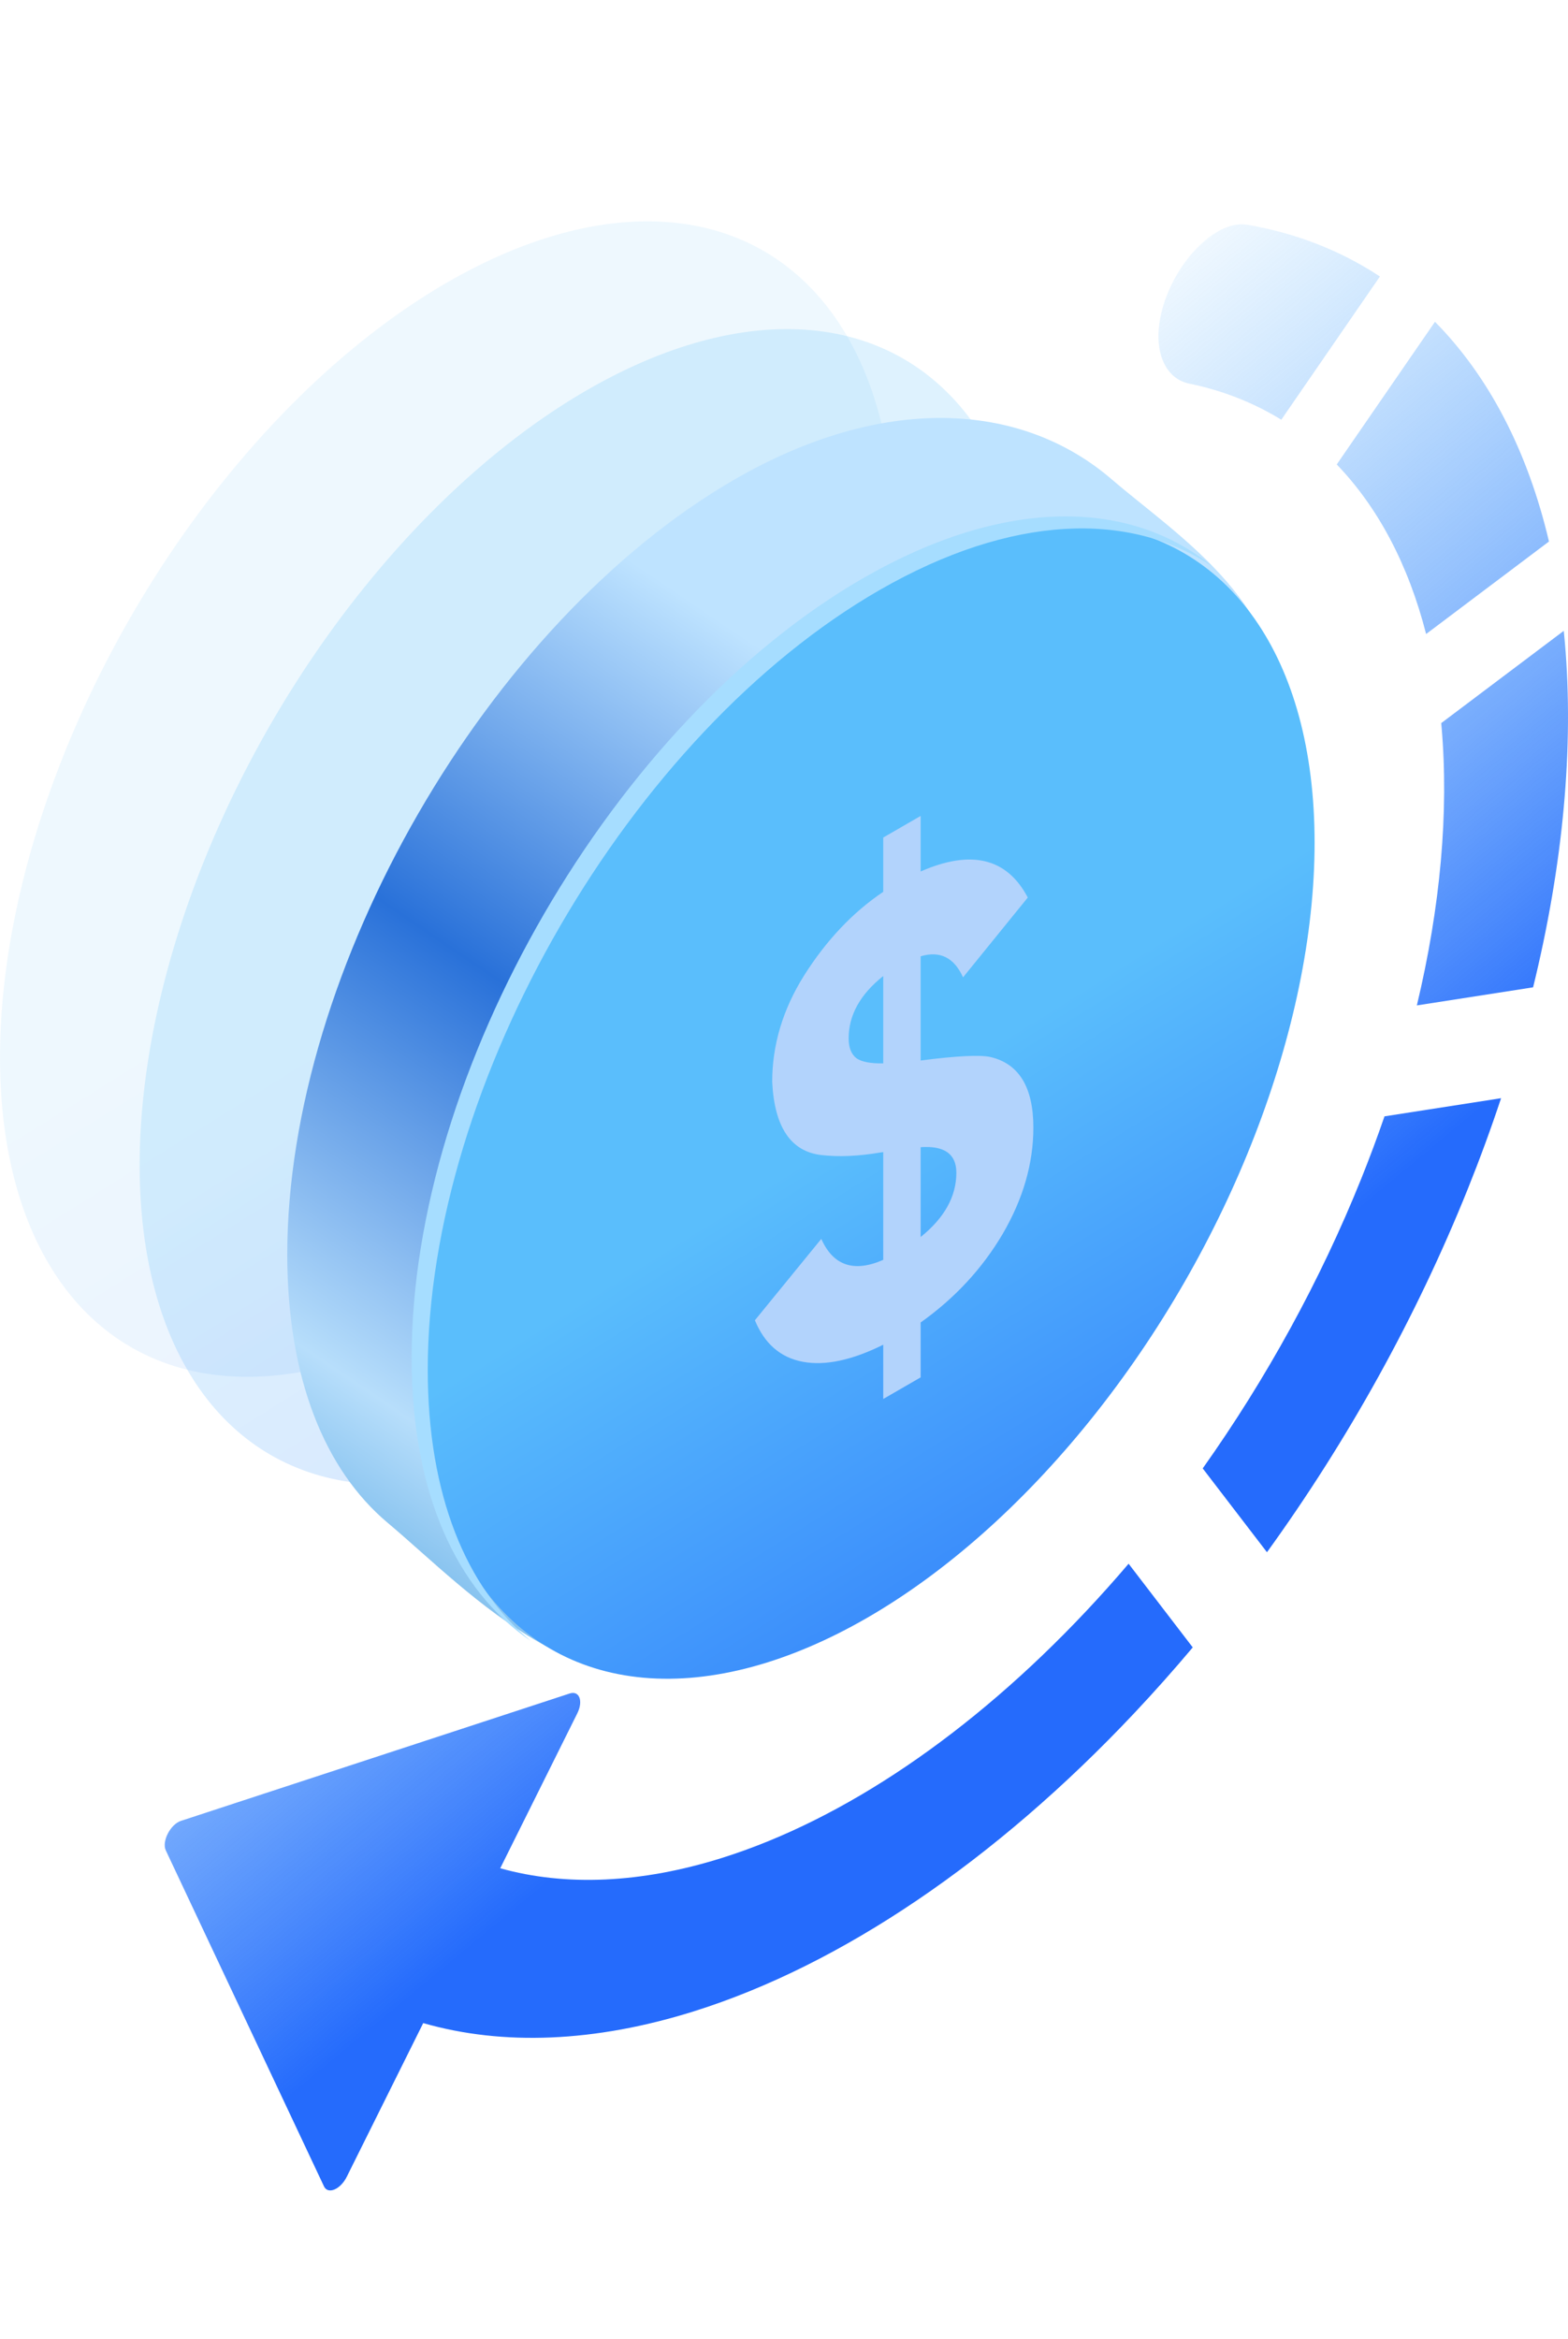
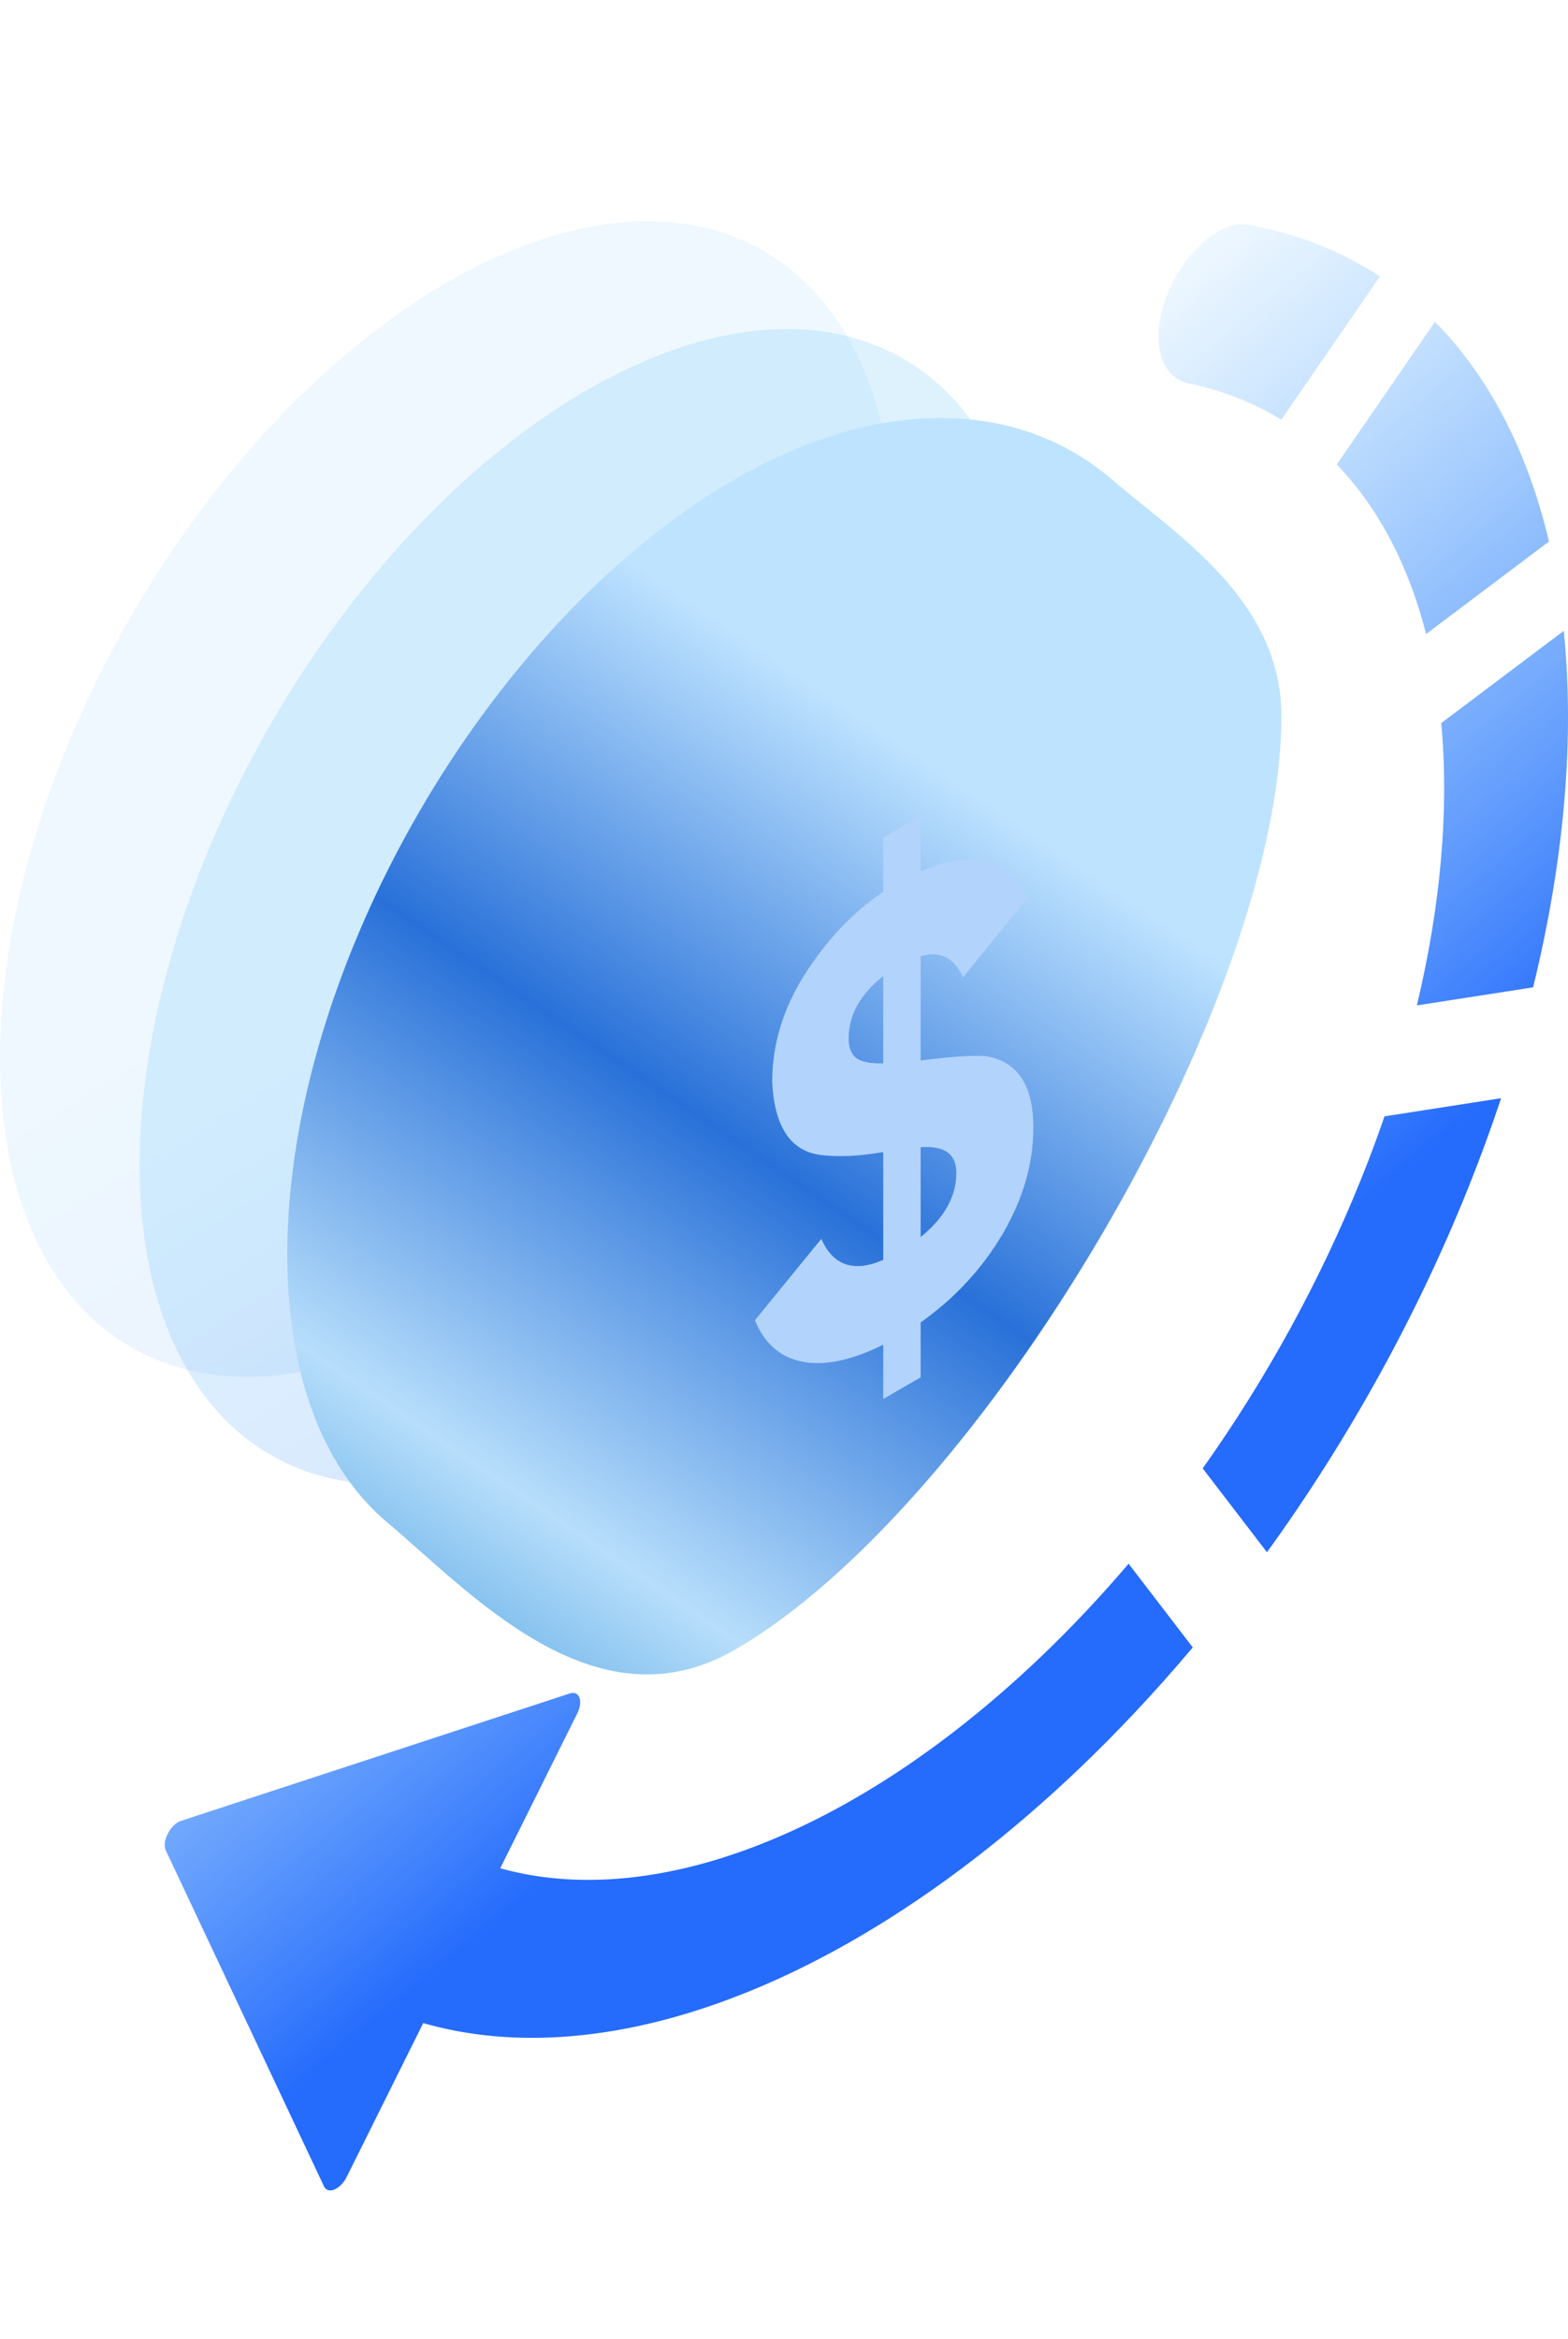
<svg xmlns="http://www.w3.org/2000/svg" width="393" height="586" viewBox="0 0 393 586" fill="none">
  <circle r="129.473" transform="matrix(0.866 -0.5 2.20305e-08 1 112.127 200.21)" fill="url(#paint0_linear_4865_136)" fill-opacity="0.1" />
  <circle r="129.473" transform="matrix(0.866 -0.5 2.20305e-08 1 147.127 227.212)" fill="url(#paint1_linear_4865_136)" fill-opacity="0.2" />
  <path d="M321.17 179.386C321.17 250.892 246.053 377.633 184.127 413.386C149.047 433.64 117.73 398.802 97.17 381.546C81.435 368.34 72 345.332 72 314.333C72 242.827 122.201 155.876 184.127 120.123C220.814 98.942 255.562 100.245 278.67 120.123C294.67 133.886 321.17 150.243 321.17 179.386Z" fill="url(#paint2_linear_4865_136)" />
-   <circle r="129.473" transform="matrix(0.866 -0.5 2.20305e-08 1 217.363 275.861)" fill="url(#paint3_linear_4865_136)" />
  <g filter="url(#filter0_f_4865_136)">
-     <path fill-rule="evenodd" clip-rule="evenodd" d="M303.962 142C283.254 127.985 253.529 128.826 220.505 147.811C157.935 183.779 107.211 271.254 107.211 343.191C107.211 374.614 116.89 397.874 133.006 411.11C114.48 398.571 103.17 374.141 103.17 340.173C103.17 268.236 153.893 180.761 216.463 144.793C251.702 124.536 283.183 124.935 303.962 142Z" fill="#A6DDFF" />
-   </g>
+     </g>
  <path d="M259 282.53C259 291.491 256.436 300.37 251.307 309.166C246.179 317.858 239.325 325.254 230.746 331.353L230.746 345.107L221.375 350.517L221.375 336.919C213.542 340.816 206.829 342.244 201.234 341.202C195.639 340.16 191.629 336.692 189.205 330.797L205.85 310.403C208.833 317.12 214.009 318.874 221.375 315.663L221.375 288.623L221.235 288.704L220.955 288.709C215.267 289.7 210.185 289.925 205.71 289.383C198.157 288.43 194.101 282.331 193.541 271.088C193.541 261.815 196.199 252.934 201.514 244.447C207.108 235.59 213.729 228.59 221.375 223.446L221.375 209.848L230.746 204.437L230.746 218.348C243.428 212.798 252.379 214.975 257.601 224.881L241.376 244.877C239.138 239.917 235.595 238.16 230.746 239.605L230.746 265.707C239.791 264.548 245.619 264.258 248.23 264.834C255.41 266.524 259 272.423 259 282.53ZM212.703 260.181C212.703 262.474 213.356 264.129 214.661 265.146C215.967 266.06 218.205 266.487 221.375 266.428L221.375 244.546C215.594 249.134 212.703 254.346 212.703 260.181ZM230.746 287.432L230.746 309.94C236.714 305.139 239.698 299.77 239.698 293.83C239.698 289.141 236.714 287.009 230.746 287.432Z" fill="#B2D3FC" />
  <path d="M321.14 105.163C314.11 100.844 306.37 97.823 298.058 96.113C291.288 94.721 288.34 86.298 291.832 75.74C295.583 64.395 305.25 55.045 312.624 56.312C324.752 58.395 335.924 62.724 345.858 69.274L321.14 105.163Z" fill="url(#paint4_linear_4865_136)" />
  <path d="M361.224 181.178C361.252 181.472 361.278 181.767 361.304 182.062C363.17 203.454 361.022 227.223 355.119 251.908L384.253 247.375C391.753 216.805 394.517 187.352 392.209 160.902C392.126 159.949 392.036 159 391.94 158.057L361.224 181.178Z" fill="url(#paint5_linear_4865_136)" />
  <path d="M341.186 295.309C343.28 290.1 345.22 284.894 347.006 279.704L376.227 275.158C373.713 282.732 370.923 290.34 367.862 297.954C355.011 329.919 337.83 360.884 317.55 388.916L301.446 367.913C317.407 345.431 330.957 320.753 341.186 295.309Z" fill="url(#paint6_linear_4865_136)" />
  <path d="M282.87 391.794C279.392 395.876 275.832 399.851 272.199 403.71C243.388 434.307 211.419 455.954 180.909 465.523C160.676 471.869 141.78 472.685 125.379 468.098L144.693 429.286C146.231 426.194 145.207 423.512 142.79 424.304L45.354 456.223C42.704 457.091 40.499 461.375 41.552 463.61L81.206 547.804C82.193 549.899 85.331 548.577 86.912 545.399L106.075 506.89C126.066 512.636 149.154 511.708 173.894 503.948C210.817 492.367 249.507 466.17 284.374 429.142C289.35 423.857 294.212 418.39 298.947 412.761L282.87 391.794Z" fill="url(#paint7_linear_4865_136)" />
  <path d="M357.438 158.857L388.232 135.677C382.899 113.042 373.198 94.332 359.659 80.624L335.036 116.373C345.427 127.152 353.014 141.559 357.438 158.857Z" fill="url(#paint8_linear_4865_136)" />
  <defs>
    <filter id="filter0_f_4865_136" x="101.17" y="127.386" width="204.791" height="285.724" filterUnits="userSpaceOnUse" color-interpolation-filters="sRGB">
      <feFlood flood-opacity="0" result="BackgroundImageFix" />
      <feBlend mode="normal" in="SourceGraphic" in2="BackgroundImageFix" result="shape" />
      <feGaussianBlur stdDeviation="1" result="effect1_foregroundBlur_4865_136" />
    </filter>
    <linearGradient id="paint0_linear_4865_136" x1="129.473" y1="3.04222e-06" x2="140.648" y2="279.354" gradientUnits="userSpaceOnUse">
      <stop stop-color="#5ABEFC" />
      <stop offset="0.785" stop-color="#2469FB" />
      <stop offset="1" stop-color="#5F91E1" />
    </linearGradient>
    <linearGradient id="paint1_linear_4865_136" x1="129.473" y1="3.04222e-06" x2="140.648" y2="279.354" gradientUnits="userSpaceOnUse">
      <stop stop-color="#5ABEFC" />
      <stop offset="0.785" stop-color="#2469FB" />
      <stop offset="1" stop-color="#5F91E1" />
    </linearGradient>
    <linearGradient id="paint2_linear_4865_136" x1="335.17" y1="260.386" x2="173.173" y2="499.415" gradientUnits="userSpaceOnUse">
      <stop stop-color="#BEE3FF" />
      <stop offset="0.366" stop-color="#2971D9" />
      <stop offset="0.725" stop-color="#B7DEFB" />
      <stop offset="1" stop-color="#3191D9" />
    </linearGradient>
    <linearGradient id="paint3_linear_4865_136" x1="129.473" y1="3.04222e-06" x2="140.648" y2="279.354" gradientUnits="userSpaceOnUse">
      <stop stop-color="#5ABEFC" />
      <stop offset="0.785" stop-color="#2469FB" />
      <stop offset="1" stop-color="#5F91E1" />
    </linearGradient>
    <linearGradient id="paint4_linear_4865_136" x1="217.142" y1="102.018" x2="366.334" y2="281.864" gradientUnits="userSpaceOnUse">
      <stop stop-color="#55B6FC" stop-opacity="0" />
      <stop offset="1" stop-color="#256BFC" />
    </linearGradient>
    <linearGradient id="paint5_linear_4865_136" x1="217.142" y1="102.018" x2="366.334" y2="281.864" gradientUnits="userSpaceOnUse">
      <stop stop-color="#55B6FC" stop-opacity="0" />
      <stop offset="1" stop-color="#256BFC" />
    </linearGradient>
    <linearGradient id="paint6_linear_4865_136" x1="217.142" y1="102.018" x2="366.334" y2="281.864" gradientUnits="userSpaceOnUse">
      <stop stop-color="#55B6FC" stop-opacity="0" />
      <stop offset="1" stop-color="#256BFC" />
    </linearGradient>
    <linearGradient id="paint7_linear_4865_136" x1="217.142" y1="102.018" x2="366.334" y2="281.864" gradientUnits="userSpaceOnUse">
      <stop stop-color="#55B6FC" stop-opacity="0" />
      <stop offset="1" stop-color="#256BFC" />
    </linearGradient>
    <linearGradient id="paint8_linear_4865_136" x1="217.142" y1="102.018" x2="366.334" y2="281.864" gradientUnits="userSpaceOnUse">
      <stop stop-color="#55B6FC" stop-opacity="0" />
      <stop offset="1" stop-color="#256BFC" />
    </linearGradient>
  </defs>
</svg>